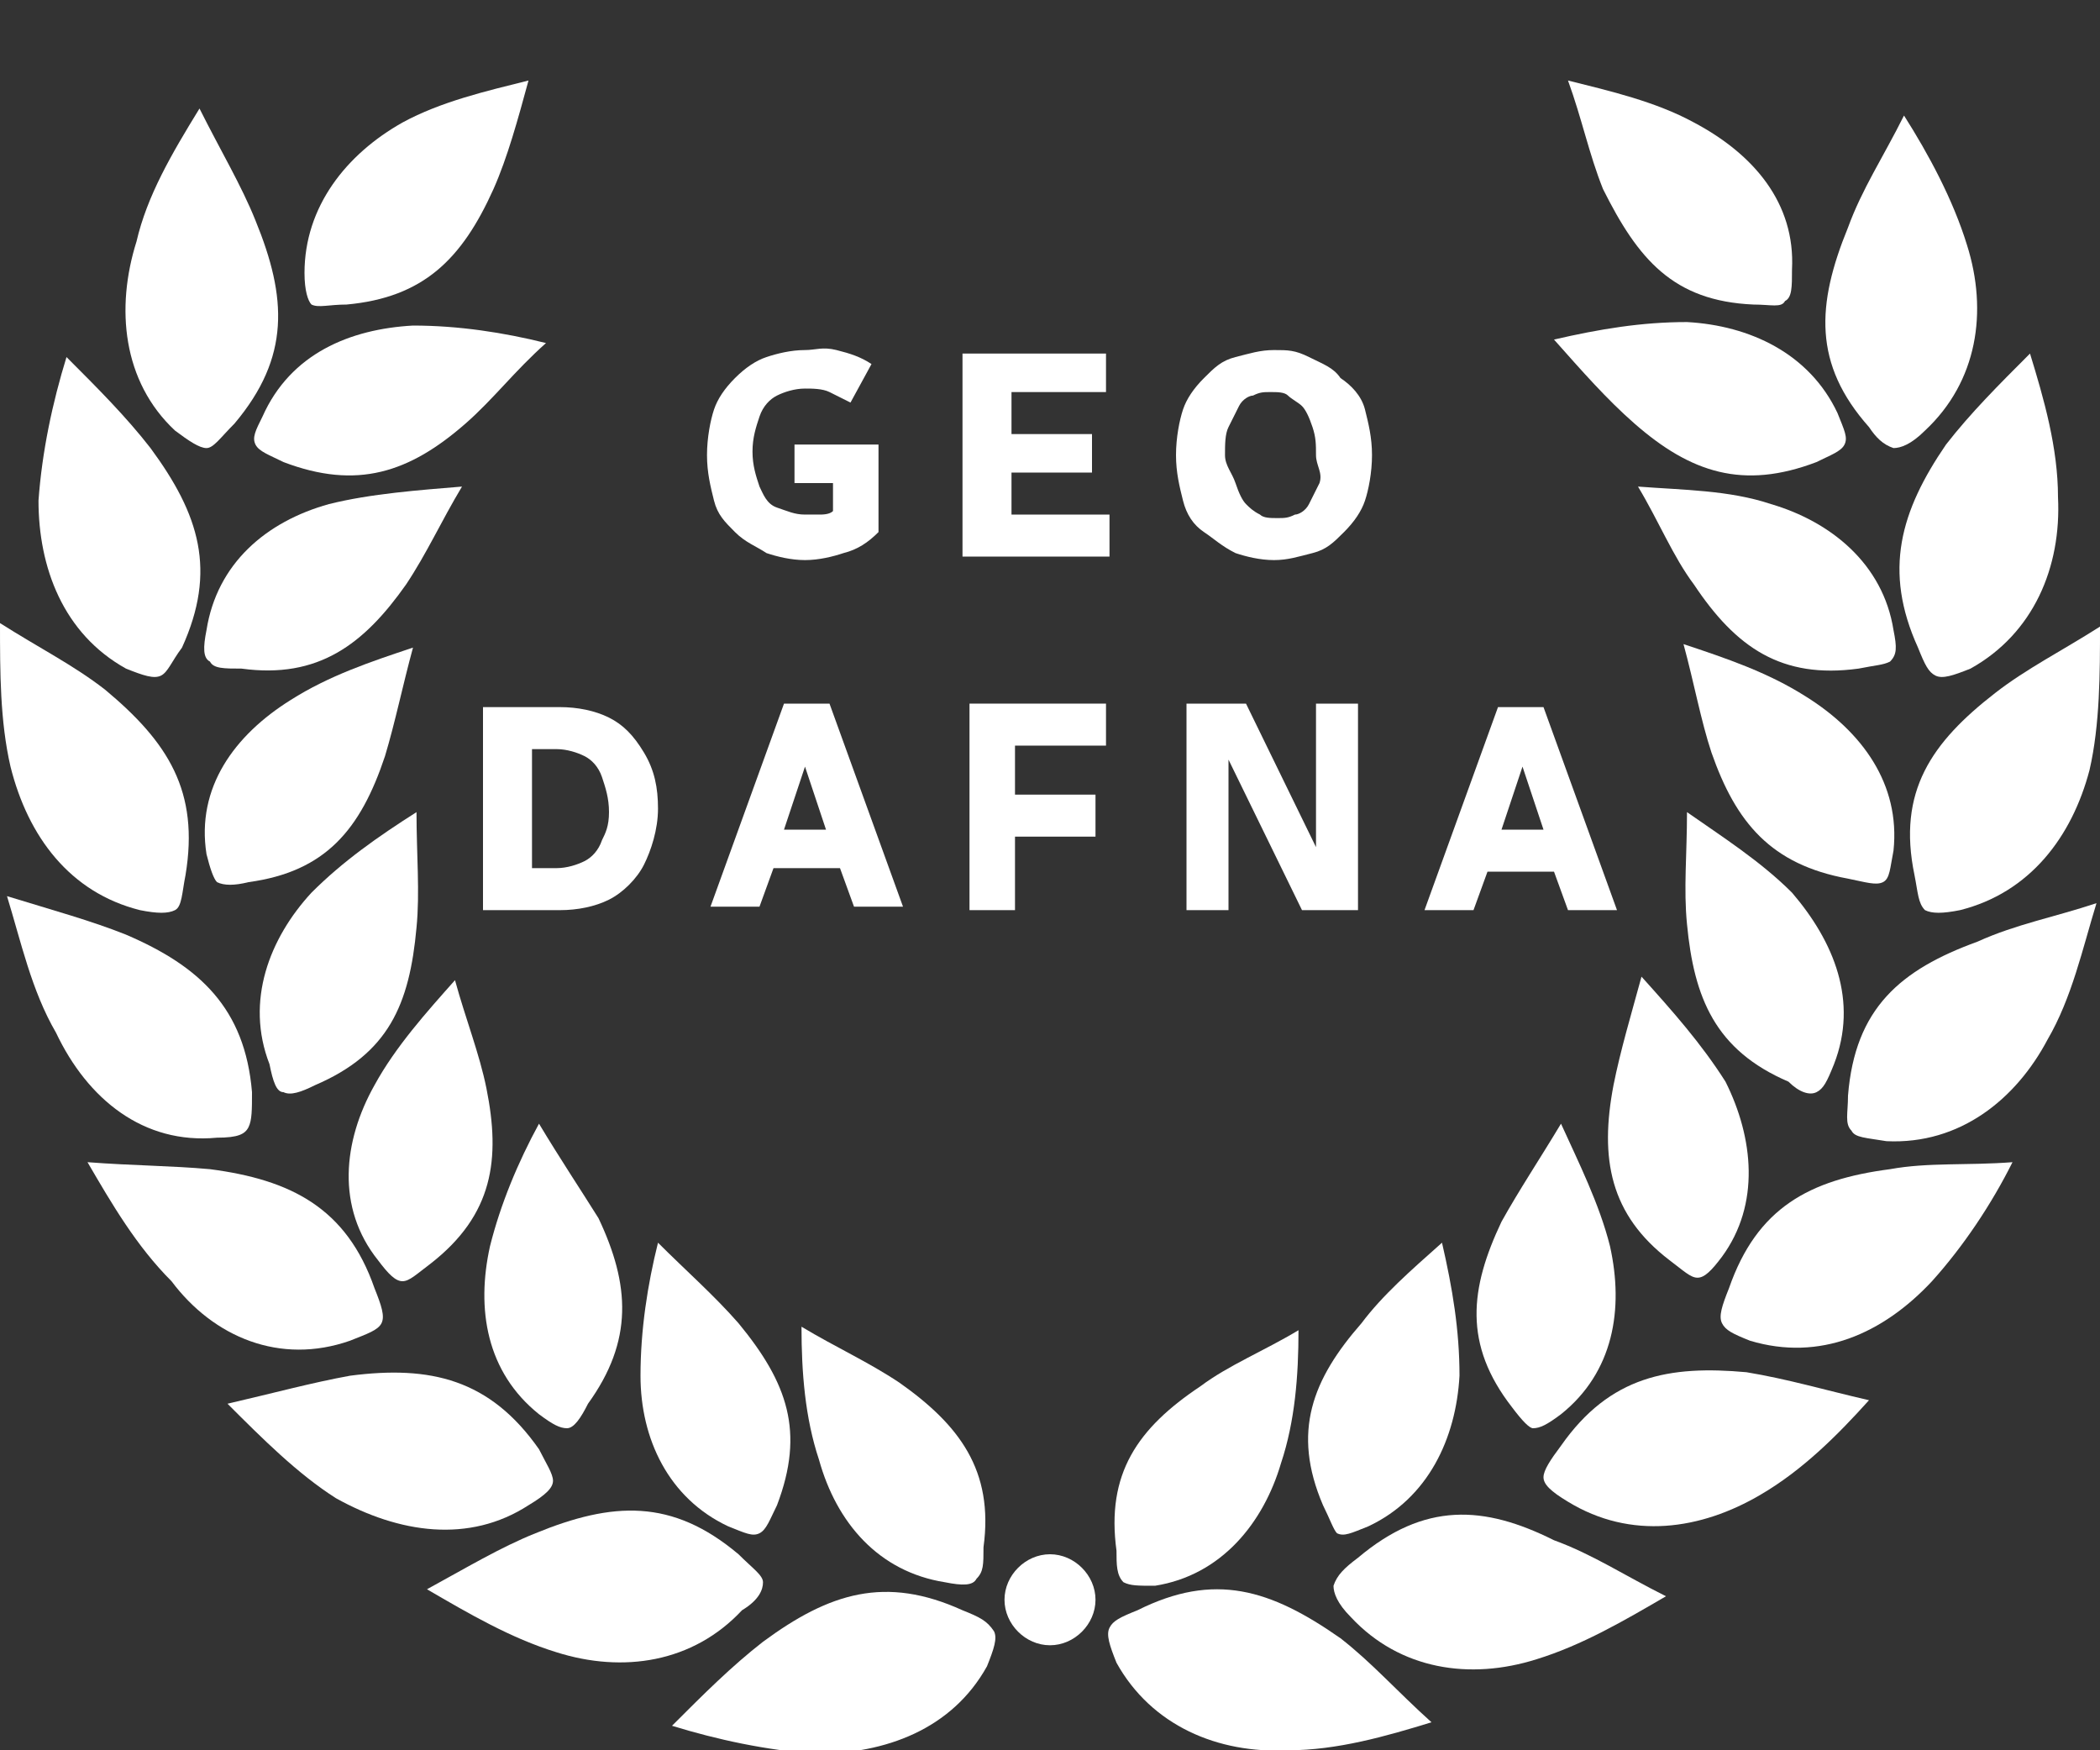
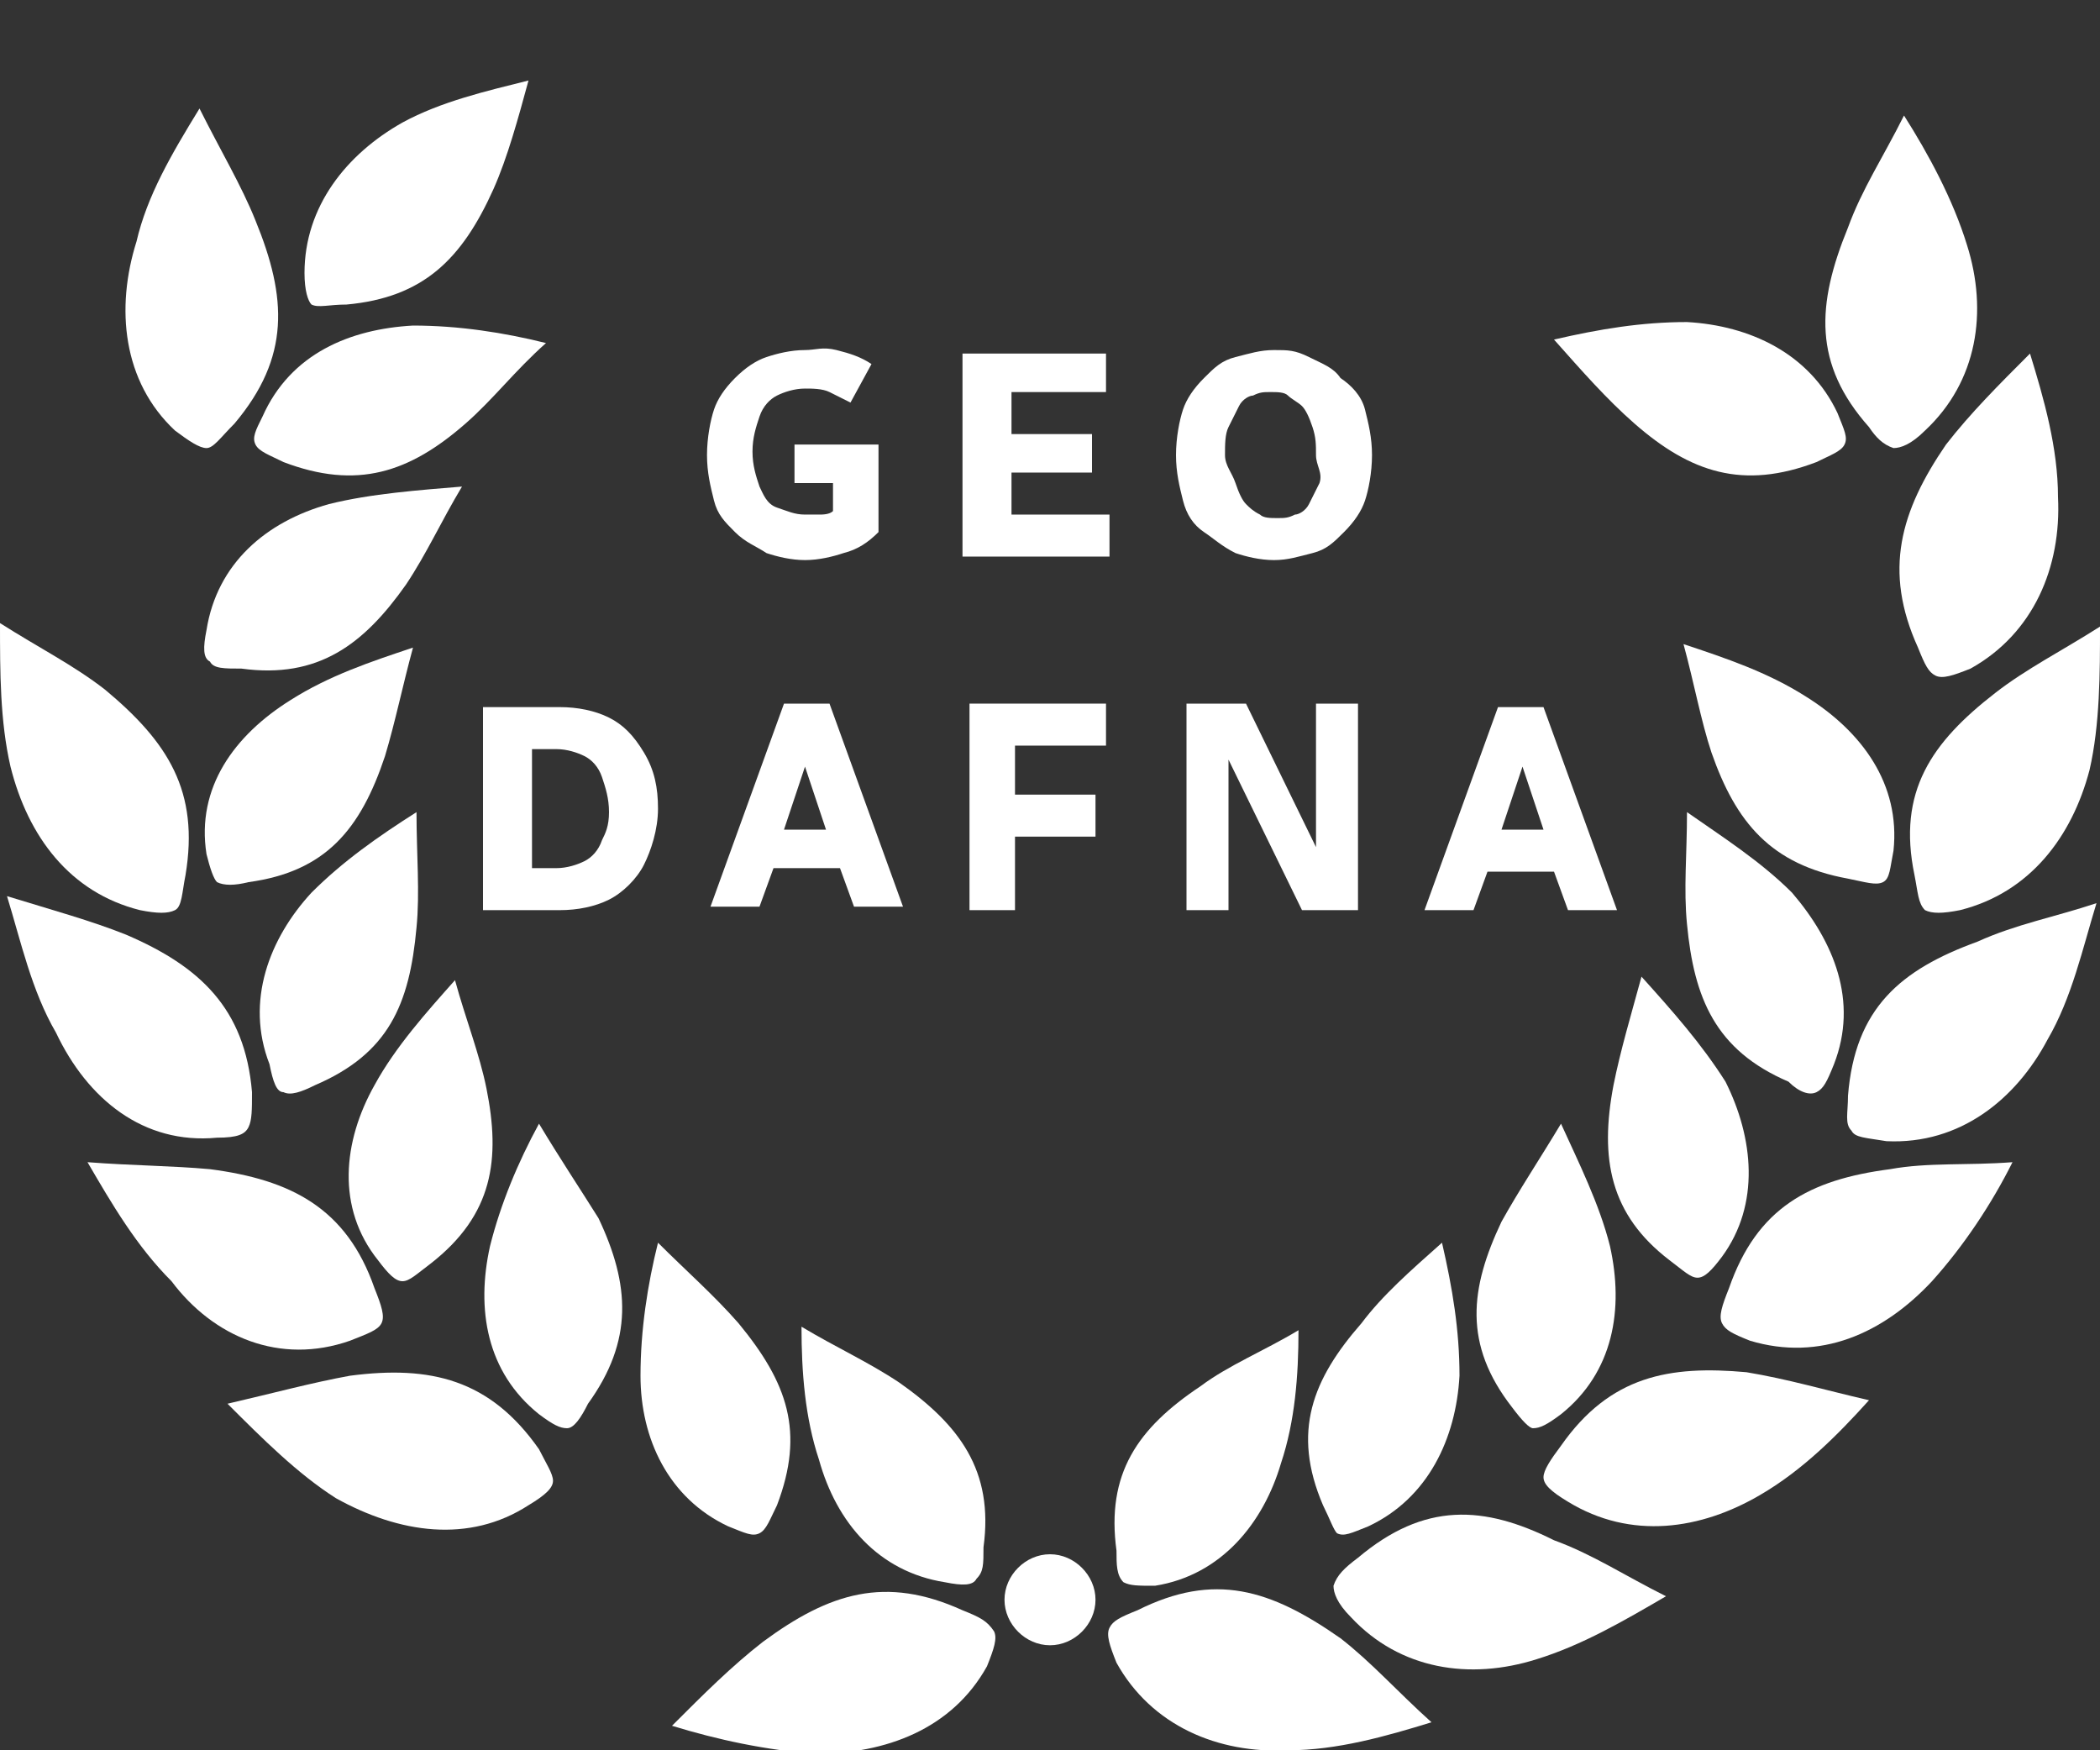
<svg xmlns="http://www.w3.org/2000/svg" version="1.1" id="Layer_2_00000150797508885010357630000008841203138643361468_" x="0px" y="0px" viewBox="0 0 60 50" style="enable-background:new 0 0 60 50;" xml:space="preserve">
  <rect x="0" y="0" width="60" height="50" fill="#333333" stroke="none" />
  <style type="text/css">
	.st0{fill:#FFFFFF;}
</style>
  <g>
    <path class="st0" d="M27.5,46c-2.2-1-3.8-0.5-5.7,0.9c-0.9,0.7-1.7,1.5-2.6,2.4h0c1.3,0.4,2.7,0.7,4.1,0.8c2,0,3.9-0.7,4.9-2.5   c0.2-0.5,0.3-0.8,0.2-1C28.2,46.3,28,46.2,27.5,46L27.5,46z" />
-     <path class="st0" d="M21.8,45.2c0-0.2-0.3-0.4-0.7-0.8c-1.9-1.6-3.6-1.5-5.8-0.6c-1,0.4-2,1-3.1,1.6l0,0c1.2,0.7,2.4,1.4,3.7,1.8   c1.9,0.6,3.9,0.3,5.3-1.2C21.7,45.7,21.8,45.4,21.8,45.2L21.8,45.2z" />
    <path class="st0" d="M15.1,43c0.5-0.3,0.7-0.5,0.7-0.7c0-0.2-0.2-0.5-0.4-0.9c-1.4-2-3.1-2.4-5.4-2.1c-1.1,0.2-2.2,0.5-3.5,0.8l0,0   c1,1,2,2,3.1,2.7C11.4,43.8,13.4,44.1,15.1,43L15.1,43z" />
    <path class="st0" d="M10,38.3c0.5-0.2,0.8-0.3,0.9-0.5c0.1-0.2,0-0.5-0.2-1c-0.8-2.3-2.4-3.1-4.7-3.4c-1.1-0.1-2.2-0.1-3.5-0.2v0   c0.7,1.2,1.4,2.4,2.4,3.4C6.1,38.2,8,39,10,38.3L10,38.3z" />
    <path class="st0" d="M6.2,32.5c0.6,0,0.8-0.1,0.9-0.3c0.1-0.2,0.1-0.5,0.1-1c-0.2-2.4-1.5-3.6-3.6-4.5c-1-0.4-2.1-0.7-3.4-1.1v0   c0.4,1.3,0.7,2.7,1.4,3.9C2.5,31.4,4.1,32.7,6.2,32.5L6.2,32.5z" />
    <path class="st0" d="M4,26c0.5,0.1,0.8,0.1,1,0c0.2-0.1,0.2-0.5,0.3-1c0.4-2.4-0.5-3.8-2.3-5.3c-0.9-0.7-1.9-1.2-3-1.9v0   c0,1.4,0,2.8,0.3,4.1C0.8,23.9,2,25.5,4,26z" />
-     <path class="st0" d="M3.6,19.1c0.5,0.2,0.8,0.3,1,0.2c0.2-0.1,0.3-0.4,0.6-0.8c1-2.2,0.5-3.8-0.9-5.7c-0.7-0.9-1.5-1.7-2.4-2.6v0   c-0.4,1.3-0.7,2.7-0.8,4.1C1.1,16.2,1.8,18.1,3.6,19.1L3.6,19.1z" />
    <path class="st0" d="M5.9,12.8c0.2,0,0.4-0.3,0.8-0.7c1.6-1.9,1.5-3.6,0.6-5.8c-0.4-1-1-2-1.6-3.2l0,0C4.9,4.4,4.2,5.6,3.9,6.9   C3.3,8.8,3.5,10.9,5,12.3C5.4,12.6,5.7,12.8,5.9,12.8L5.9,12.8z" />
    <path class="st0" d="M23.4,41.7c0.5,1.8,1.7,3.2,3.6,3.5c0.5,0.1,0.8,0.1,0.9-0.1c0.2-0.2,0.2-0.4,0.2-0.9c0.3-2.2-0.7-3.5-2.4-4.7   c-0.9-0.6-1.8-1-2.8-1.6v0C22.9,39.2,23,40.5,23.4,41.7L23.4,41.7z" />
    <path class="st0" d="M20.8,43.6c0.5,0.2,0.7,0.3,0.9,0.2c0.2-0.1,0.3-0.4,0.5-0.8c0.8-2.1,0.3-3.5-1.1-5.2   c-0.7-0.8-1.5-1.5-2.3-2.3v0c-0.3,1.2-0.5,2.5-0.5,3.8C18.3,41.1,19.1,42.8,20.8,43.6L20.8,43.6z" />
    <path class="st0" d="M15.4,32.1c-0.6,1.1-1.1,2.3-1.4,3.5c-0.4,1.8-0.1,3.6,1.4,4.8c0.4,0.3,0.6,0.4,0.8,0.4c0.2,0,0.4-0.3,0.6-0.7   c1.3-1.8,1.2-3.4,0.3-5.3C16.6,34,16,33.1,15.4,32.1L15.4,32.1L15.4,32.1z" />
    <path class="st0" d="M11.5,36.6c0.2,0,0.4-0.2,0.8-0.5c1.8-1.4,2-3,1.6-5c-0.2-1-0.6-2-0.9-3.1l0,0c-0.8,0.9-1.7,1.9-2.3,3   c-0.9,1.6-1.1,3.5,0.1,5C11.1,36.4,11.3,36.6,11.5,36.6L11.5,36.6z" />
    <path class="st0" d="M8.1,31.2c0.2,0.1,0.5,0,0.9-0.2c2.1-0.9,2.7-2.3,2.9-4.5c0.1-1,0-2.1,0-3.3h0c-1.1,0.7-2.1,1.4-3,2.3   c-1.2,1.3-1.9,3.1-1.2,4.9C7.8,30.9,7.9,31.2,8.1,31.2L8.1,31.2z" />
    <path class="st0" d="M6.2,25.2c0.2,0.1,0.5,0.1,0.9,0c2.2-0.3,3.2-1.5,3.9-3.6c0.3-1,0.5-2,0.8-3.1h0c-1.2,0.4-2.4,0.8-3.5,1.5   c-1.6,1-2.7,2.5-2.4,4.4C6,24.8,6.1,25.1,6.2,25.2L6.2,25.2z" />
    <path class="st0" d="M11.6,16.7c0.6-0.9,1-1.8,1.6-2.8h0c-1.2,0.1-2.6,0.2-3.8,0.5c-1.8,0.5-3.2,1.7-3.5,3.6   c-0.1,0.5-0.1,0.8,0.1,0.9c0.1,0.2,0.4,0.2,0.9,0.2C9.1,19.4,10.4,18.4,11.6,16.7L11.6,16.7z" />
    <path class="st0" d="M7.3,12.7c0.1,0.2,0.4,0.3,0.8,0.5c2.1,0.8,3.6,0.3,5.2-1.1c0.8-0.7,1.4-1.5,2.3-2.3h0   c-1.2-0.3-2.5-0.5-3.8-0.5c-1.8,0.1-3.5,0.8-4.3,2.6C7.3,12.3,7.2,12.5,7.3,12.7L7.3,12.7z" />
-     <path class="st0" d="M9.9,8.7c2.2-0.2,3.3-1.3,4.2-3.3c0.4-0.9,0.7-2,1-3.1h0c-1.2,0.3-2.5,0.6-3.6,1.2C9.9,4.4,8.7,5.9,8.7,7.8   c0,0.5,0.1,0.8,0.2,0.9C9.1,8.8,9.4,8.7,9.9,8.7L9.9,8.7z" />
+     <path class="st0" d="M9.9,8.7c2.2-0.2,3.3-1.3,4.2-3.3c0.4-0.9,0.7-2,1-3.1c-1.2,0.3-2.5,0.6-3.6,1.2C9.9,4.4,8.7,5.9,8.7,7.8   c0,0.5,0.1,0.8,0.2,0.9C9.1,8.8,9.4,8.7,9.9,8.7L9.9,8.7z" />
    <path class="st0" d="M32.5,46c-0.5,0.2-0.7,0.3-0.8,0.5c-0.1,0.2,0,0.5,0.2,1c1,1.8,2.9,2.6,4.9,2.5c1.4,0,2.8-0.4,4.1-0.8h0   c-1-0.9-1.7-1.7-2.6-2.4C36.3,45.4,34.7,44.9,32.5,46L32.5,46z" />
    <path class="st0" d="M38.8,44.5c-0.4,0.3-0.6,0.5-0.7,0.8c0,0.2,0.1,0.5,0.5,0.9c1.4,1.5,3.4,1.8,5.3,1.2c1.3-0.4,2.5-1.1,3.7-1.8   l0,0c-1.2-0.6-2.1-1.2-3.2-1.6C42.4,43,40.7,42.9,38.8,44.5L38.8,44.5z" />
    <path class="st0" d="M44.6,41.3c-0.3,0.4-0.5,0.7-0.5,0.9c0,0.2,0.2,0.4,0.7,0.7c1.8,1.1,3.8,0.8,5.5-0.2c1.2-0.7,2.2-1.7,3.1-2.7   l0,0c-1.3-0.3-2.3-0.6-3.5-0.8C47.7,39,46,39.3,44.6,41.3L44.6,41.3z" />
    <path class="st0" d="M49.4,36.8c-0.2,0.5-0.3,0.8-0.2,1c0.1,0.2,0.3,0.3,0.8,0.5c2,0.6,3.8-0.2,5.2-1.7c0.9-1,1.7-2.2,2.3-3.4v0   c-1.3,0.1-2.4,0-3.5,0.2C51.7,33.7,50.2,34.5,49.4,36.8L49.4,36.8z" />
    <path class="st0" d="M52.8,31.3c0,0.5-0.1,0.8,0.1,1c0.1,0.2,0.4,0.2,1,0.3c2.1,0.1,3.7-1.2,4.6-2.9c0.7-1.2,1-2.6,1.4-3.9v0   c-1.2,0.4-2.3,0.6-3.4,1.1C54.3,27.7,53,28.8,52.8,31.3L52.8,31.3z" />
    <path class="st0" d="M54.7,25c0.1,0.5,0.1,0.8,0.3,1c0.2,0.1,0.5,0.1,1,0c2-0.5,3.2-2.1,3.7-4c0.3-1.3,0.3-2.8,0.3-4.1v0   c-1.1,0.7-2.1,1.2-3,1.9C55.2,21.2,54.2,22.6,54.7,25z" />
    <path class="st0" d="M54.8,18.5c0.2,0.5,0.3,0.7,0.5,0.8c0.2,0.1,0.5,0,1-0.2c1.8-1,2.6-2.9,2.5-4.9c0-1.4-0.4-2.8-0.8-4.1v0   c-0.9,0.9-1.7,1.7-2.4,2.6C54.3,14.6,53.8,16.3,54.8,18.5L54.8,18.5z" />
    <path class="st0" d="M54.1,12.8c0.2,0,0.5-0.1,0.9-0.5c1.5-1.4,1.8-3.4,1.2-5.3c-0.4-1.3-1.1-2.6-1.8-3.7l0,0   c-0.6,1.2-1.2,2.1-1.6,3.2c-0.9,2.2-1,3.9,0.6,5.7C53.6,12.5,53.8,12.7,54.1,12.8L54.1,12.8z" />
    <path class="st0" d="M32.1,45.2c0.2,0.1,0.4,0.1,0.9,0.1c1.9-0.3,3.1-1.8,3.6-3.5c0.4-1.2,0.5-2.5,0.5-3.8v0c-1,0.6-2,1-2.8,1.6   c-1.8,1.2-2.7,2.5-2.4,4.7C31.9,44.7,31.9,45,32.1,45.2L32.1,45.2z" />
    <path class="st0" d="M38.2,43.8c0.2,0.1,0.4,0,0.9-0.2c1.7-0.8,2.5-2.5,2.6-4.3c0-1.3-0.2-2.5-0.5-3.8v0c-0.9,0.8-1.7,1.5-2.3,2.3   c-1.4,1.6-2,3.1-1.1,5.2C38,43.4,38.1,43.7,38.2,43.8z" />
    <path class="st0" d="M43.8,40.8c0.2,0,0.4-0.1,0.8-0.4c1.5-1.2,1.8-3,1.4-4.8c-0.3-1.2-0.9-2.4-1.4-3.5v0c-0.6,1-1.2,1.9-1.7,2.8   c-0.9,1.9-1.1,3.5,0.3,5.3C43.5,40.6,43.7,40.8,43.8,40.8z" />
    <path class="st0" d="M46.9,27.9C46.6,29,46.3,30,46.1,31c-0.4,2.1-0.1,3.7,1.6,5c0.4,0.3,0.6,0.5,0.8,0.5c0.2,0,0.4-0.2,0.7-0.6   c1.1-1.5,0.9-3.4,0.1-5C48.6,29.8,47.8,28.9,46.9,27.9L46.9,27.9L46.9,27.9z" />
    <path class="st0" d="M51.9,31.2c0.2-0.1,0.3-0.3,0.5-0.8c0.7-1.8,0-3.5-1.2-4.9c-0.9-0.9-2-1.6-3-2.3h0c0,1.2-0.1,2.2,0,3.2   c0.2,2.1,0.8,3.6,2.9,4.5C51.4,31.2,51.7,31.3,51.9,31.2L51.9,31.2z" />
    <path class="st0" d="M53.8,25.2c0.2-0.1,0.2-0.4,0.3-0.9c0.2-1.9-0.9-3.4-2.5-4.4c-1.1-0.7-2.3-1.1-3.5-1.5h0   c0.3,1.1,0.5,2.2,0.8,3.1c0.7,2,1.7,3.2,3.9,3.6C53.3,25.2,53.6,25.3,53.8,25.2z" />
-     <path class="st0" d="M54.1,18c-0.3-1.9-1.8-3.1-3.5-3.6c-1.2-0.4-2.5-0.4-3.8-0.5h0c0.6,1,1,2,1.6,2.8c1.2,1.8,2.5,2.7,4.7,2.4   c0.5-0.1,0.7-0.1,0.9-0.2C54.2,18.7,54.2,18.5,54.1,18L54.1,18z" />
    <path class="st0" d="M46.7,12.1c1.6,1.4,3.1,1.9,5.2,1.1c0.4-0.2,0.7-0.3,0.8-0.5c0.1-0.2,0-0.4-0.2-0.9c-0.8-1.7-2.5-2.5-4.3-2.6   c-1.3,0-2.5,0.2-3.8,0.5h0C45.2,10.6,45.9,11.4,46.7,12.1z" />
-     <path class="st0" d="M50.1,8.7c0.5,0,0.8,0.1,0.9-0.1c0.2-0.1,0.2-0.4,0.2-0.9c0.1-1.9-1.1-3.3-2.8-4.2c-1.1-0.6-2.4-0.9-3.6-1.2h0   c0.4,1.1,0.6,2.1,1,3.1C46.8,7.4,47.8,8.6,50.1,8.7L50.1,8.7z" />
    <path class="st0" d="M30,44.4c-0.7,0-1.3,0.6-1.3,1.3S29.3,47,30,47s1.3-0.6,1.3-1.3S30.7,44.4,30,44.4z" />
  </g>
  <path class="st0" d="M21,15.2c0.3,0.3,0.6,0.4,0.9,0.6c0.3,0.1,0.7,0.2,1.1,0.2c0.4,0,0.8-0.1,1.1-0.2c0.4-0.1,0.7-0.3,1-0.6v-2.5  h-2.4v1.1h1.1v0.8c-0.1,0.1-0.3,0.1-0.4,0.1s-0.3,0-0.4,0c-0.3,0-0.5-0.1-0.8-0.2s-0.4-0.4-0.5-0.6c-0.1-0.3-0.2-0.6-0.2-1  s0.1-0.7,0.2-1s0.3-0.5,0.5-0.6s0.5-0.2,0.8-0.2c0.2,0,0.5,0,0.7,0.1s0.4,0.2,0.6,0.3l0.6-1.1c-0.3-0.2-0.6-0.3-1-0.4S23.3,10,23,10  c-0.4,0-0.8,0.1-1.1,0.2c-0.3,0.1-0.6,0.3-0.9,0.6s-0.5,0.6-0.6,0.9s-0.2,0.8-0.2,1.3s0.1,0.9,0.2,1.3S20.7,14.9,21,15.2L21,15.2z" />
  <polygon class="st0" points="28.9,13.5 31.2,13.5 31.2,12.4 28.9,12.4 28.9,11.2 31.6,11.2 31.6,10.1 27.5,10.1 27.5,15.9   31.7,15.9 31.7,14.7 28.9,14.7 " />
  <path class="st0" d="M38.3,10.8c-0.2-0.3-0.5-0.4-0.9-0.6S36.8,10,36.4,10s-0.7,0.1-1.1,0.2s-0.6,0.3-0.9,0.6s-0.5,0.6-0.6,0.9  s-0.2,0.8-0.2,1.3s0.1,0.9,0.2,1.3s0.3,0.7,0.6,0.9s0.5,0.4,0.9,0.6c0.3,0.1,0.7,0.2,1.1,0.2s0.7-0.1,1.1-0.2s0.6-0.3,0.9-0.6  s0.5-0.6,0.6-0.9s0.2-0.8,0.2-1.3s-0.1-0.9-0.2-1.3S38.6,11,38.3,10.8z M37.7,13.8c-0.1,0.2-0.2,0.4-0.3,0.6s-0.3,0.3-0.4,0.3  c-0.2,0.1-0.3,0.1-0.5,0.1s-0.4,0-0.5-0.1c-0.2-0.1-0.3-0.2-0.4-0.3s-0.2-0.3-0.3-0.6S35,13.3,35,13s0-0.6,0.1-0.8s0.2-0.4,0.3-0.6  s0.3-0.3,0.4-0.3c0.2-0.1,0.3-0.1,0.5-0.1s0.4,0,0.5,0.1s0.3,0.2,0.4,0.3s0.2,0.3,0.3,0.6s0.1,0.5,0.1,0.8S37.8,13.5,37.7,13.8z" />
  <path class="st0" d="M17.4,20.5c-0.4-0.2-0.9-0.3-1.4-0.3h-2.2V26H16c0.5,0,1-0.1,1.4-0.3s0.8-0.6,1-1s0.4-1,0.4-1.6  s-0.1-1.1-0.4-1.6S17.8,20.7,17.4,20.5L17.4,20.5z M17.2,24c-0.1,0.3-0.3,0.5-0.5,0.6c-0.2,0.1-0.5,0.2-0.8,0.2h-0.7v-3.4h0.7  c0.3,0,0.6,0.1,0.8,0.2c0.2,0.1,0.4,0.3,0.5,0.6c0.1,0.3,0.2,0.6,0.2,1S17.3,23.8,17.2,24L17.2,24z" />
  <path class="st0" d="M22.4,20.1l-2.1,5.8h1.4l0.4-1.1h1.9l0.4,1.1h1.4l-2.1-5.8C23.6,20.1,22.3,20.1,22.4,20.1z M23.6,23.7h-1.2  l0.6-1.8L23.6,23.7L23.6,23.7z" />
  <polygon class="st0" points="27.7,26 29,26 29,23.9 31.3,23.9 31.3,22.7 29,22.7 29,21.3 31.6,21.3 31.6,20.1 27.7,20.1 " />
  <polygon class="st0" points="37.6,24.2 35.6,20.1 33.9,20.1 33.9,26 35.1,26 35.1,21.7 37.2,26 38.8,26 38.8,20.1 37.6,20.1 " />
  <path class="st0" d="M44.8,26h1.4l-2.1-5.8h-1.3L40.7,26h1.4l0.4-1.1h1.9L44.8,26z M44.1,23.7h-1.2l0.6-1.8L44.1,23.7L44.1,23.7z" />
</svg>